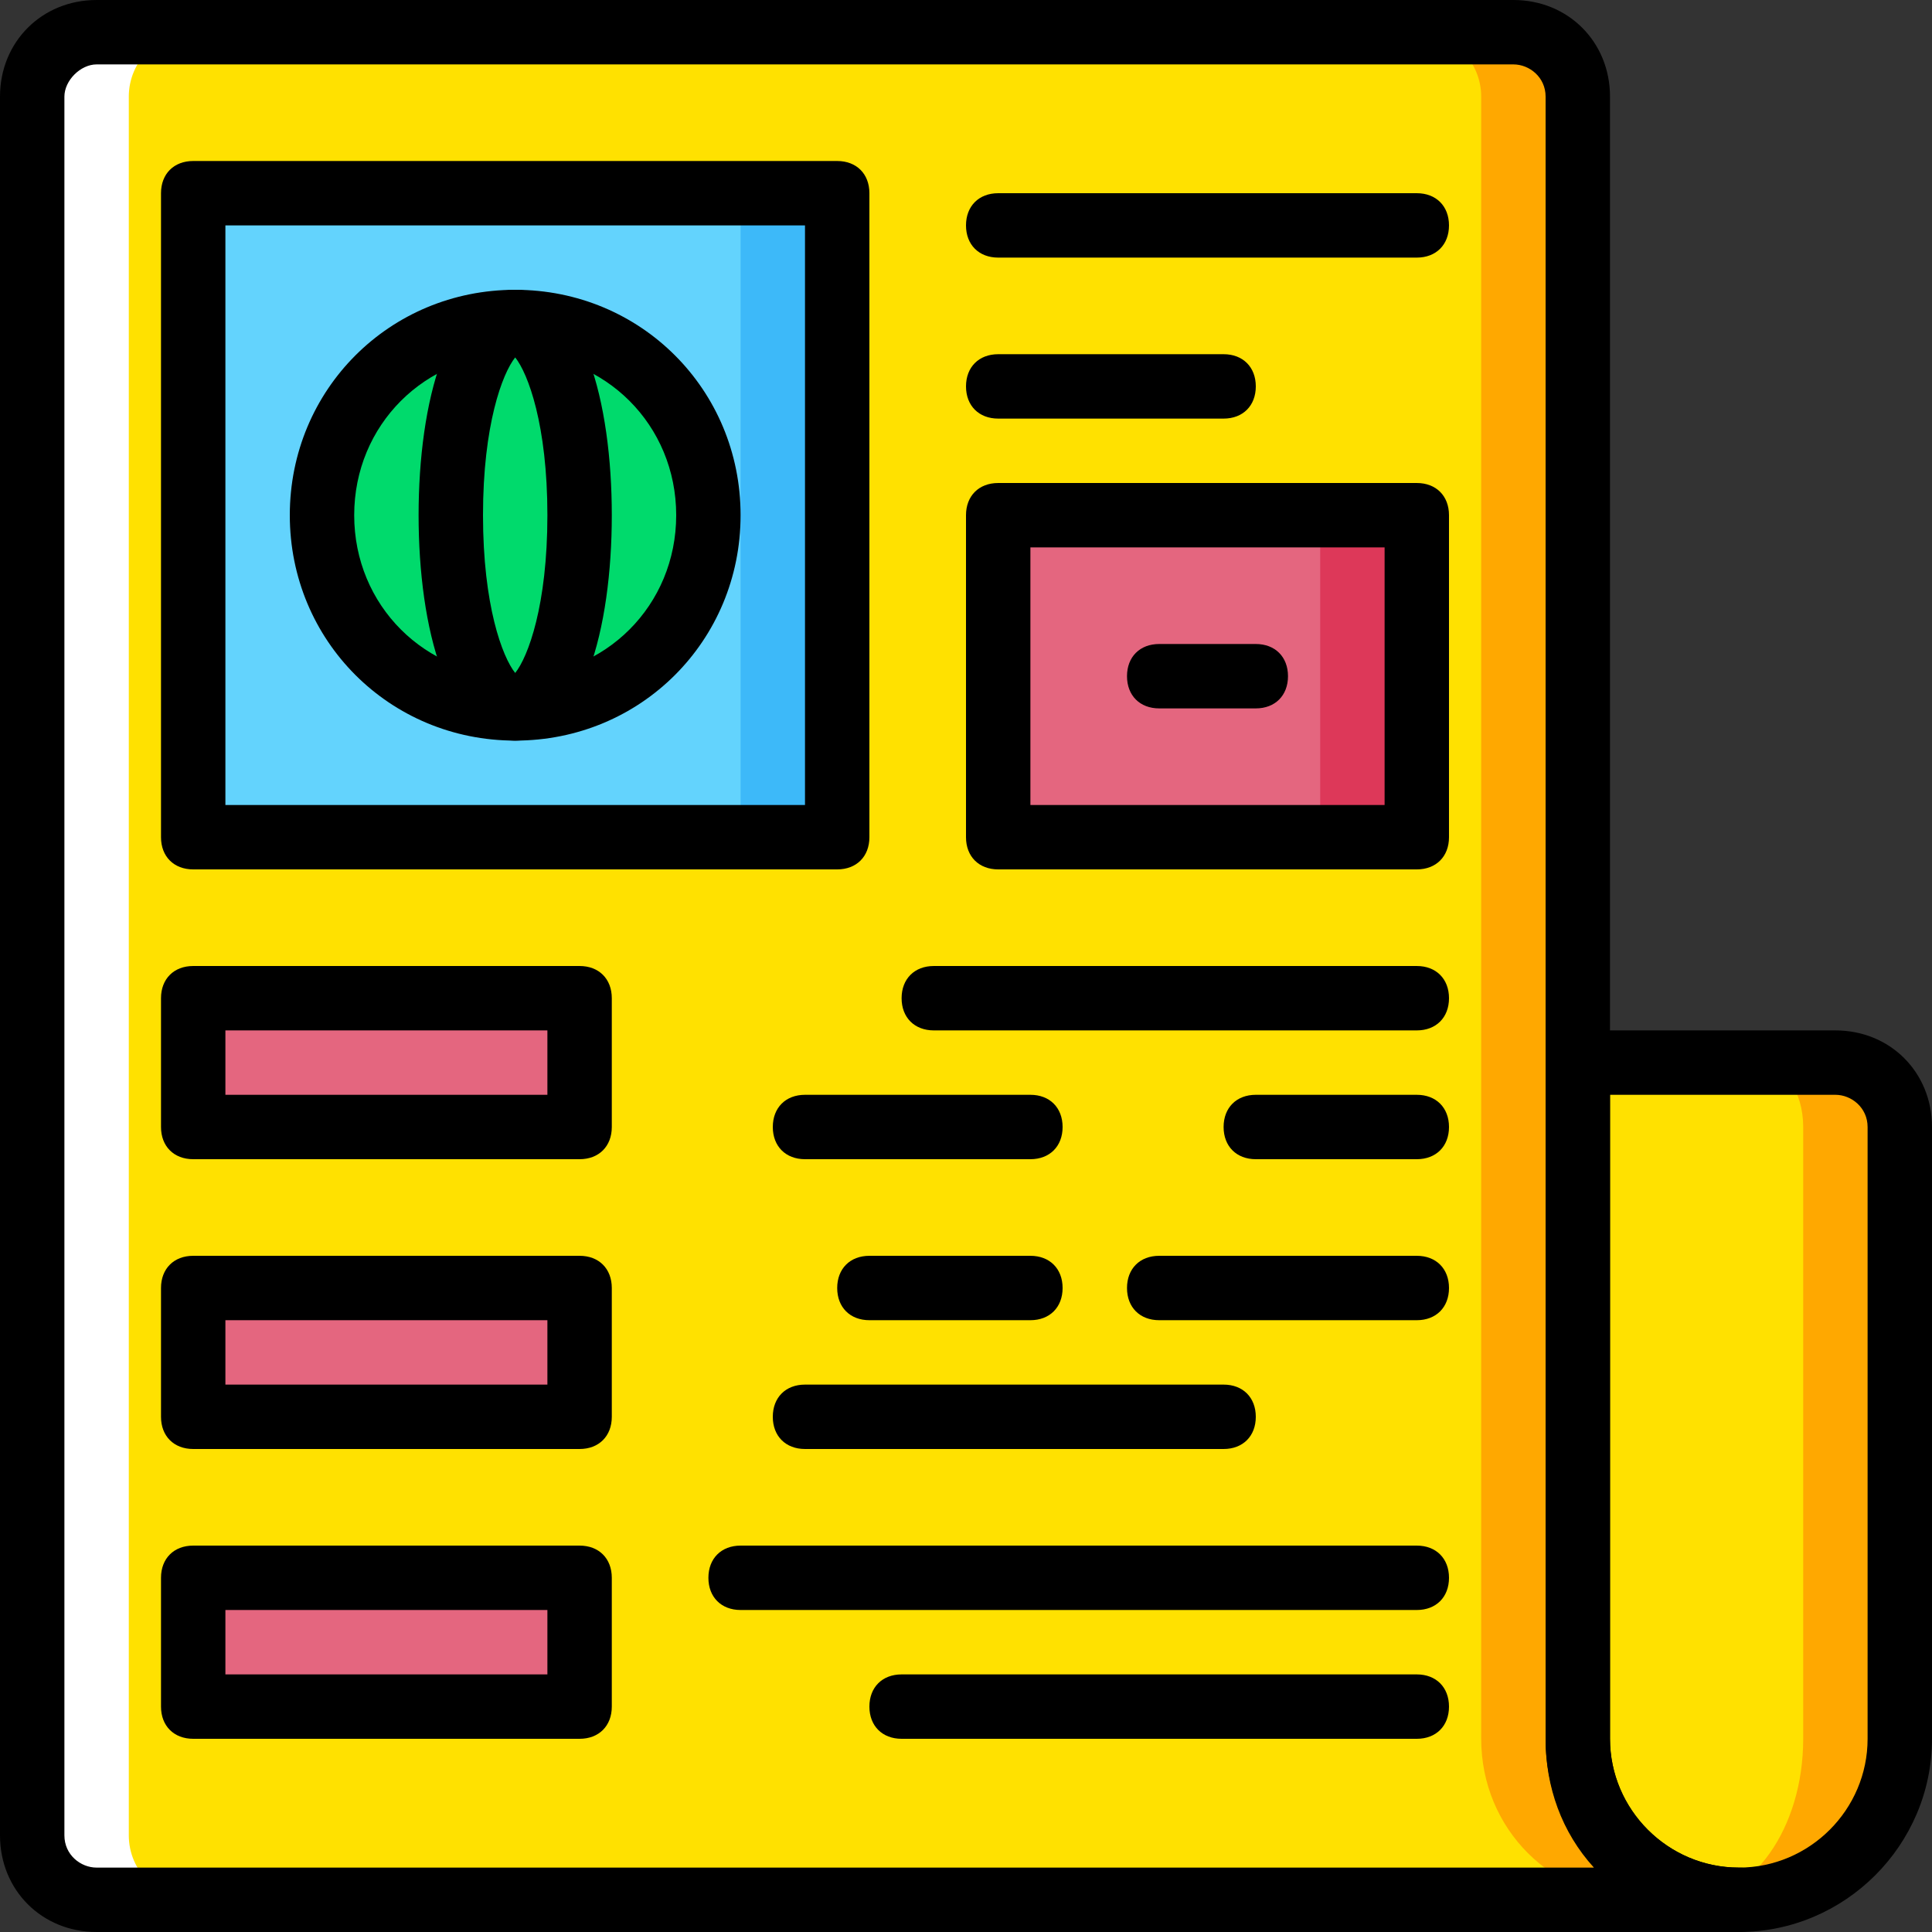
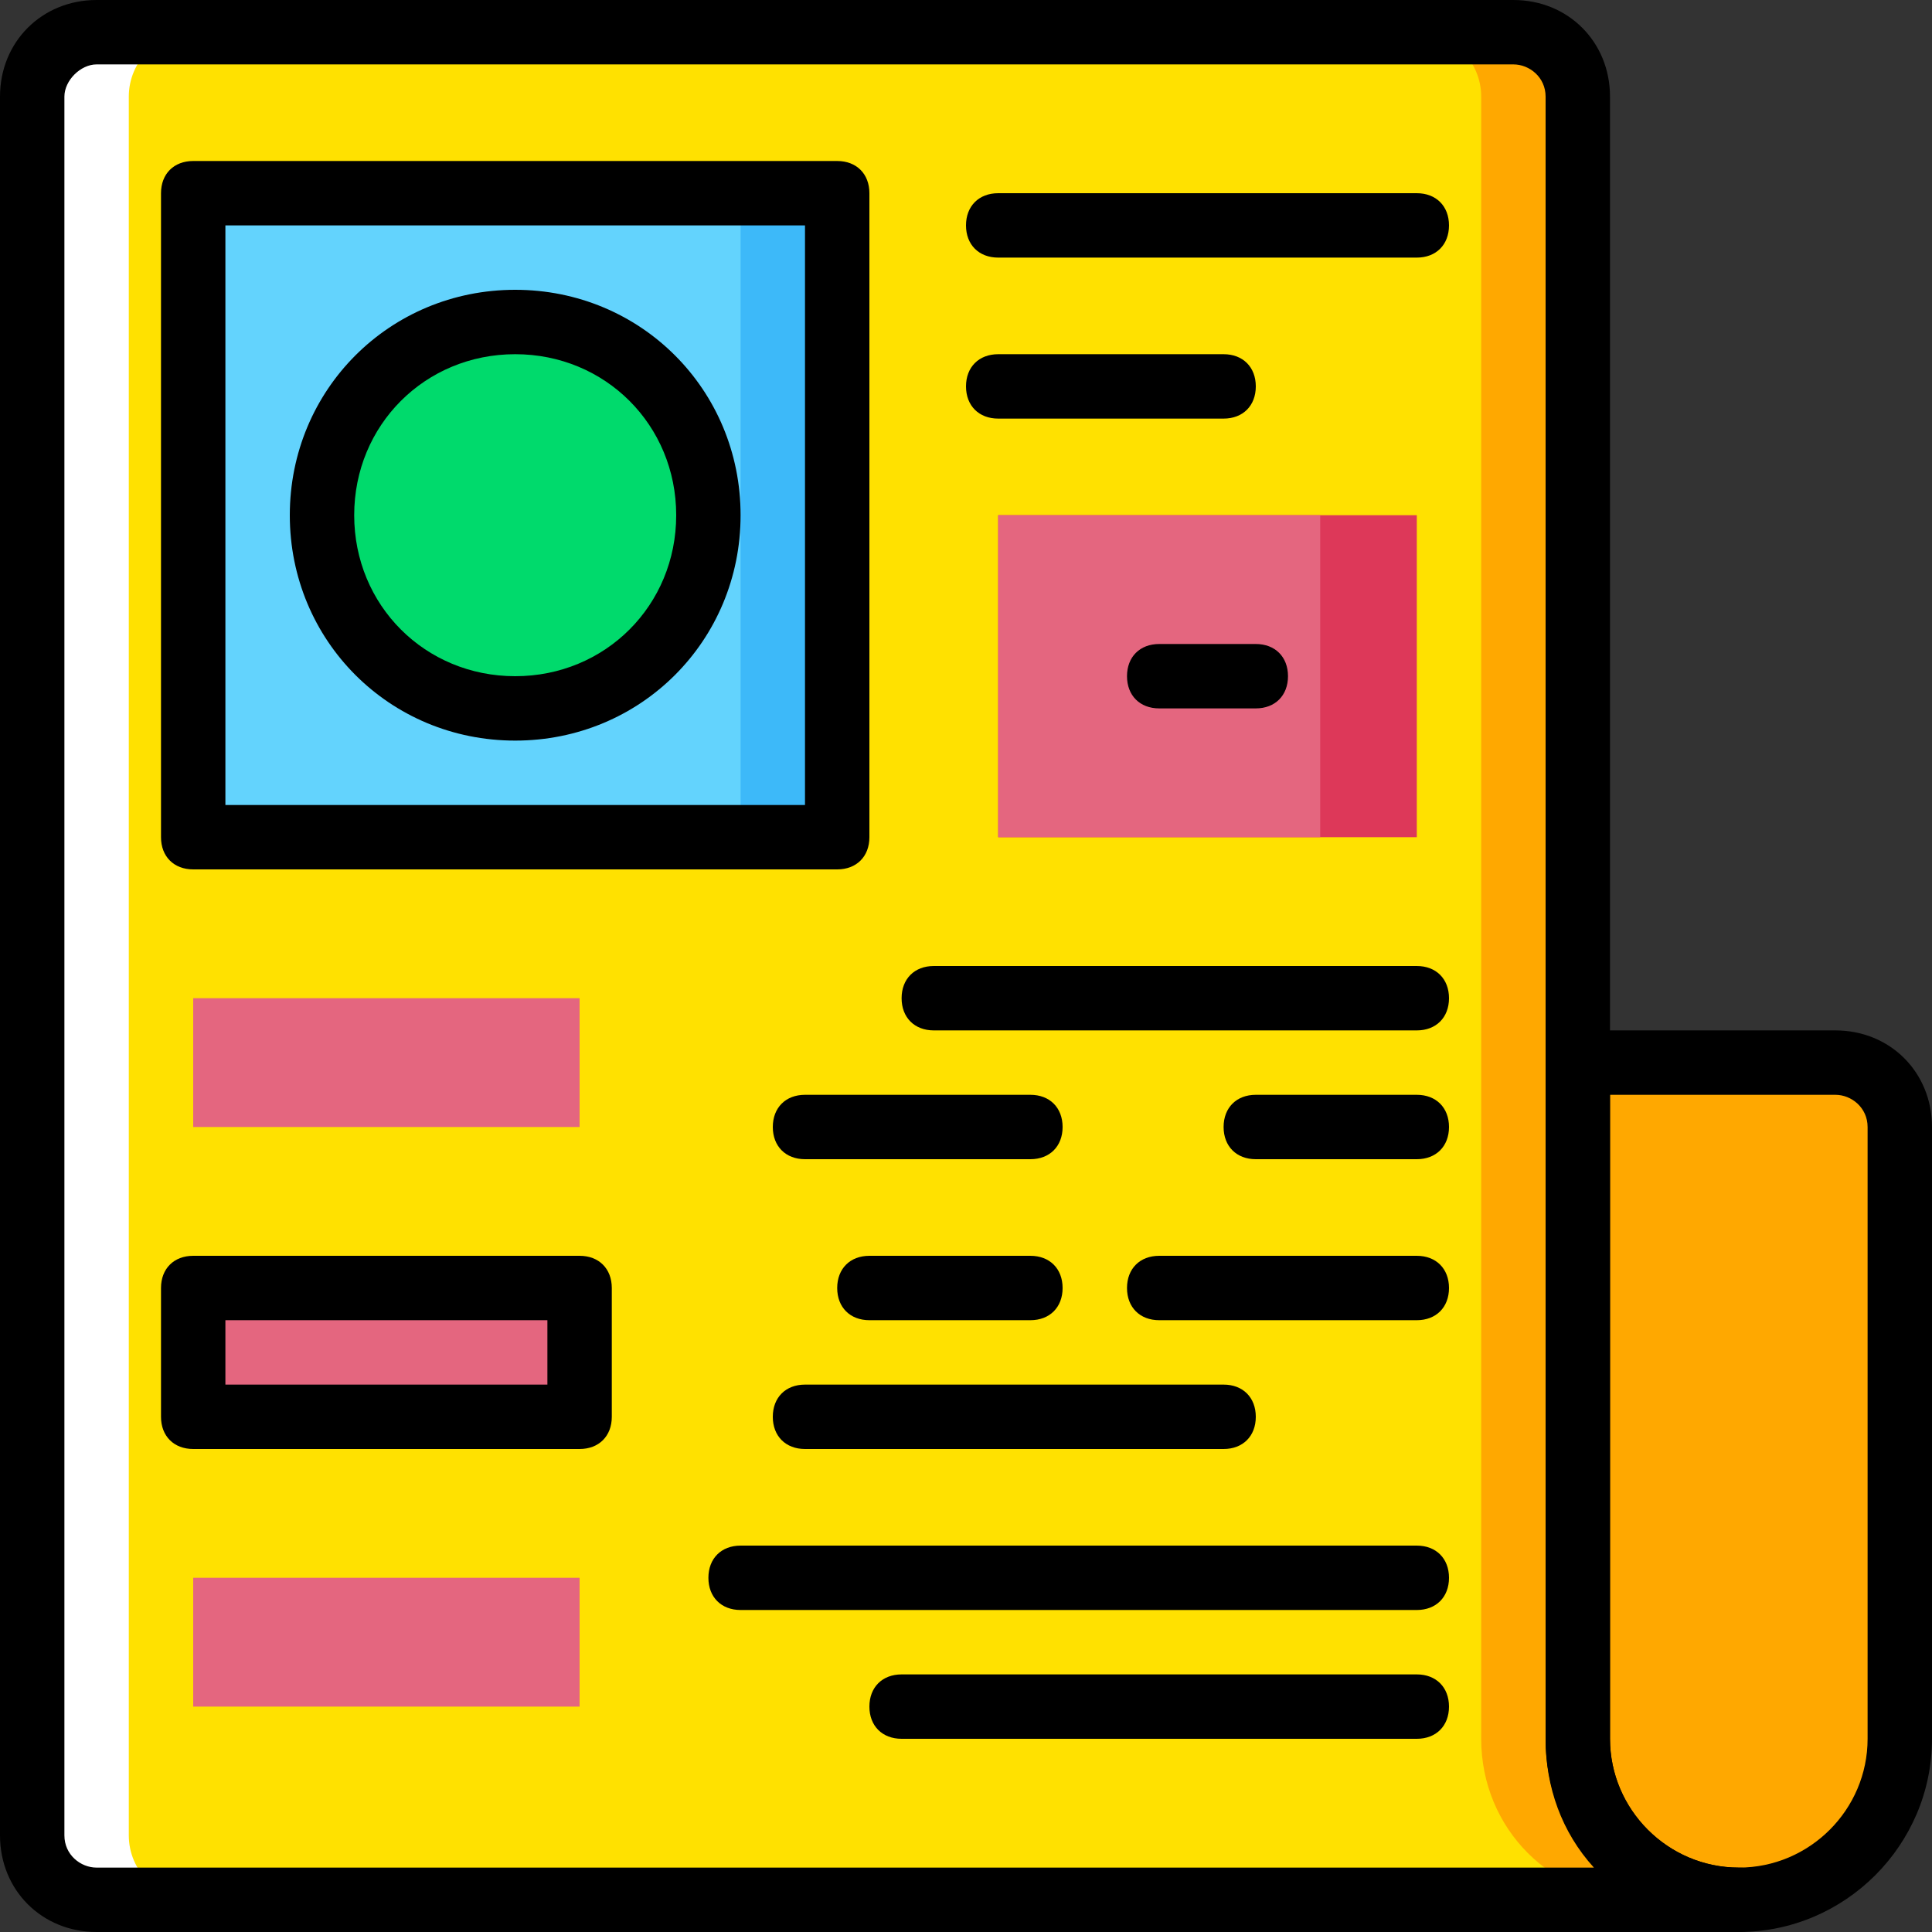
<svg xmlns="http://www.w3.org/2000/svg" height="800px" width="800px" version="1.1" id="Layer_1" viewBox="0 0 512 512" xml:space="preserve">
  <rect x="0" y="0" width="512" height="512" fill="#333333" stroke="none" />
  <g transform="translate(1 1)">
    <path style="fill:#FFA800;" d="M417.133,459.8v-42.667v-204.8V24.6c0-9.387-7.68-17.067-17.067-17.067h-281.6   c-9.387,0-17.067,7.68-17.067,17.067v460.8c0,9.387,7.68,17.067,17.067,17.067H459.8   C435.907,502.467,417.133,483.693,417.133,459.8" />
    <path style="fill:#FFFFFF;" d="M323.267,459.8v-42.667v-204.8V24.6c0-9.387-7.68-17.067-17.067-17.067H24.6   c-9.387,0-17.067,7.68-17.067,17.067v460.8c0,9.387,7.68,17.067,17.067,17.067h341.333   C342.04,502.467,323.267,483.693,323.267,459.8" />
    <path style="fill:#FFE100;" d="M391.533,459.8v-42.667v-204.8V24.6c0-9.387-7.68-17.067-17.067-17.067H50.2   c-9.387,0-17.067,7.68-17.067,17.067v460.8c0,9.387,7.68,17.067,17.067,17.067h384C410.307,502.467,391.533,483.693,391.533,459.8" />
    <path style="fill:#FFA800;" d="M459.8,502.467L459.8,502.467c-23.893,0-42.667-18.773-42.667-42.667V280.6H485.4   c9.387,0,17.067,7.68,17.067,17.067V459.8C502.467,483.693,483.693,502.467,459.8,502.467" />
    <g>
      <polygon style="fill:#E4667F;" points="50.2,297.667 152.6,297.667 152.6,263.533 50.2,263.533   " />
      <polygon style="fill:#E4667F;" points="50.2,374.467 152.6,374.467 152.6,340.333 50.2,340.333   " />
      <polygon style="fill:#E4667F;" points="50.2,451.267 152.6,451.267 152.6,417.133 50.2,417.133   " />
    </g>
-     <path style="fill:#FFE100;" d="M447,502.467L447,502.467c-16.213,0-29.867-18.773-29.867-42.667V280.6h47.787   c6.827,0,11.947,7.68,11.947,17.067V459.8C476.867,483.693,463.213,502.467,447,502.467" />
    <polygon style="fill:#DD3859;" points="263.533,220.867 374.467,220.867 374.467,135.533 263.533,135.533  " />
    <polygon style="fill:#E4667F;" points="263.533,220.867 348.867,220.867 348.867,135.533 263.533,135.533  " />
    <polygon style="fill:#3DB9F9;" points="50.2,220.867 220.867,220.867 220.867,50.2 50.2,50.2  " />
    <polygon style="fill:#63D3FD;" points="50.2,220.867 195.267,220.867 195.267,50.2 50.2,50.2  " />
    <path style="fill:#00DA6C;" d="M186.733,135.533c0,28.16-23.04,51.2-51.2,51.2s-51.2-23.04-51.2-51.2s23.04-51.2,51.2-51.2   S186.733,107.373,186.733,135.533" />
    <path d="M220.867,229.4H50.2c-5.12,0-8.533-3.413-8.533-8.533V50.2c0-5.12,3.413-8.533,8.533-8.533h170.667   c5.12,0,8.533,3.413,8.533,8.533v170.667C229.4,225.987,225.987,229.4,220.867,229.4z M58.733,212.333h153.6v-153.6h-153.6V212.333   z" />
-     <path d="M152.6,306.2H50.2c-5.12,0-8.533-3.413-8.533-8.533v-34.133c0-5.12,3.413-8.533,8.533-8.533h102.4   c5.12,0,8.533,3.413,8.533,8.533v34.133C161.133,302.787,157.72,306.2,152.6,306.2z M58.733,289.133h85.333v-17.067H58.733V289.133   z" />
    <path d="M152.6,383H50.2c-5.12,0-8.533-3.413-8.533-8.533v-34.133c0-5.12,3.413-8.533,8.533-8.533h102.4   c5.12,0,8.533,3.413,8.533,8.533v34.133C161.133,379.587,157.72,383,152.6,383z M58.733,365.933h85.333v-17.067H58.733V365.933z" />
-     <path d="M152.6,459.8H50.2c-5.12,0-8.533-3.413-8.533-8.533v-34.133c0-5.12,3.413-8.533,8.533-8.533h102.4   c5.12,0,8.533,3.413,8.533,8.533v34.133C161.133,456.387,157.72,459.8,152.6,459.8z M58.733,442.733h85.333v-17.067H58.733V442.733   z" />
    <path d="M374.467,272.067h-128c-5.12,0-8.533-3.413-8.533-8.533c0-5.12,3.413-8.533,8.533-8.533h128   c5.12,0,8.533,3.413,8.533,8.533C383,268.653,379.587,272.067,374.467,272.067z" />
    <path d="M272.067,306.2h-59.733c-5.12,0-8.533-3.413-8.533-8.533s3.413-8.533,8.533-8.533h59.733c5.12,0,8.533,3.413,8.533,8.533   S277.187,306.2,272.067,306.2z" />
    <path d="M374.467,306.2H331.8c-5.12,0-8.533-3.413-8.533-8.533s3.413-8.533,8.533-8.533h42.667c5.12,0,8.533,3.413,8.533,8.533   S379.587,306.2,374.467,306.2z" />
    <path d="M272.067,348.867H229.4c-5.12,0-8.533-3.413-8.533-8.533c0-5.12,3.413-8.533,8.533-8.533h42.667   c5.12,0,8.533,3.413,8.533,8.533C280.6,345.453,277.187,348.867,272.067,348.867z" />
    <path d="M331.8,186.733h-25.6c-5.12,0-8.533-3.413-8.533-8.533c0-5.12,3.413-8.533,8.533-8.533h25.6   c5.12,0,8.533,3.413,8.533,8.533C340.333,183.32,336.92,186.733,331.8,186.733z" />
    <path d="M323.267,383H212.333c-5.12,0-8.533-3.413-8.533-8.533c0-5.12,3.413-8.533,8.533-8.533h110.933   c5.12,0,8.533,3.413,8.533,8.533C331.8,379.587,328.387,383,323.267,383z" />
    <path d="M374.467,459.8H237.933c-5.12,0-8.533-3.413-8.533-8.533s3.413-8.533,8.533-8.533h136.533c5.12,0,8.533,3.413,8.533,8.533   S379.587,459.8,374.467,459.8z" />
    <path d="M374.467,348.867H306.2c-5.12,0-8.533-3.413-8.533-8.533c0-5.12,3.413-8.533,8.533-8.533h68.267   c5.12,0,8.533,3.413,8.533,8.533C383,345.453,379.587,348.867,374.467,348.867z" />
    <path d="M374.467,425.667h-179.2c-5.12,0-8.533-3.413-8.533-8.533s3.413-8.533,8.533-8.533h179.2c5.12,0,8.533,3.413,8.533,8.533   S379.587,425.667,374.467,425.667z" />
    <path d="M374.467,67.267H263.533c-5.12,0-8.533-3.413-8.533-8.533s3.413-8.533,8.533-8.533h110.933c5.12,0,8.533,3.413,8.533,8.533   S379.587,67.267,374.467,67.267z" />
    <path d="M323.267,109.933h-59.733c-5.12,0-8.533-3.413-8.533-8.533c0-5.12,3.413-8.533,8.533-8.533h59.733   c5.12,0,8.533,3.413,8.533,8.533C331.8,106.52,328.387,109.933,323.267,109.933z" />
-     <path d="M374.467,229.4H263.533c-5.12,0-8.533-3.413-8.533-8.533v-85.333c0-5.12,3.413-8.533,8.533-8.533h110.933   c5.12,0,8.533,3.413,8.533,8.533v85.333C383,225.987,379.587,229.4,374.467,229.4z M272.067,212.333h93.867v-68.267h-93.867   V212.333z" />
    <path d="M459.8,511c-28.16,0-51.2-23.04-51.2-51.2V280.6c0-5.12,3.413-8.533,8.533-8.533H485.4c14.507,0,25.6,11.093,25.6,25.6   V459.8C511,487.96,487.96,511,459.8,511z M425.667,289.133V459.8c0,18.773,15.36,34.133,34.133,34.133s34.133-15.36,34.133-34.133   V297.667c0-5.12-4.267-8.533-8.533-8.533H425.667z" />
    <path d="M459.8,511H24.6C10.093,511-1,499.907-1,485.4V24.6C-1,10.093,10.093-1,24.6-1h375.467c14.507,0,25.6,11.093,25.6,25.6   v435.2c0,18.773,15.36,34.133,34.133,34.133c5.12,0,8.533,3.413,8.533,8.533C468.333,507.587,464.92,511,459.8,511z M24.6,16.067   c-4.267,0-8.533,4.267-8.533,8.533v460.8c0,5.12,4.267,8.533,8.533,8.533h396.8c-8.533-9.387-12.8-21.333-12.8-34.133V24.6   c0-5.12-4.267-8.533-8.533-8.533H24.6z" />
    <path d="M135.533,195.267c-33.28,0-59.733-26.453-59.733-59.733S102.253,75.8,135.533,75.8s59.733,26.453,59.733,59.733   S168.813,195.267,135.533,195.267z M135.533,92.867c-23.893,0-42.667,18.773-42.667,42.667S111.64,178.2,135.533,178.2   s42.667-18.773,42.667-42.667S159.427,92.867,135.533,92.867z" />
-     <path d="M135.533,195.267c-17.92,0-25.6-29.867-25.6-59.733s7.68-59.733,25.6-59.733s25.6,29.867,25.6,59.733   S153.453,195.267,135.533,195.267z M135.533,93.72C132.12,97.987,127,111.64,127,135.533s5.12,37.547,8.533,41.813   c3.413-4.267,8.533-17.92,8.533-41.813S138.947,97.987,135.533,93.72z" />
  </g>
</svg>